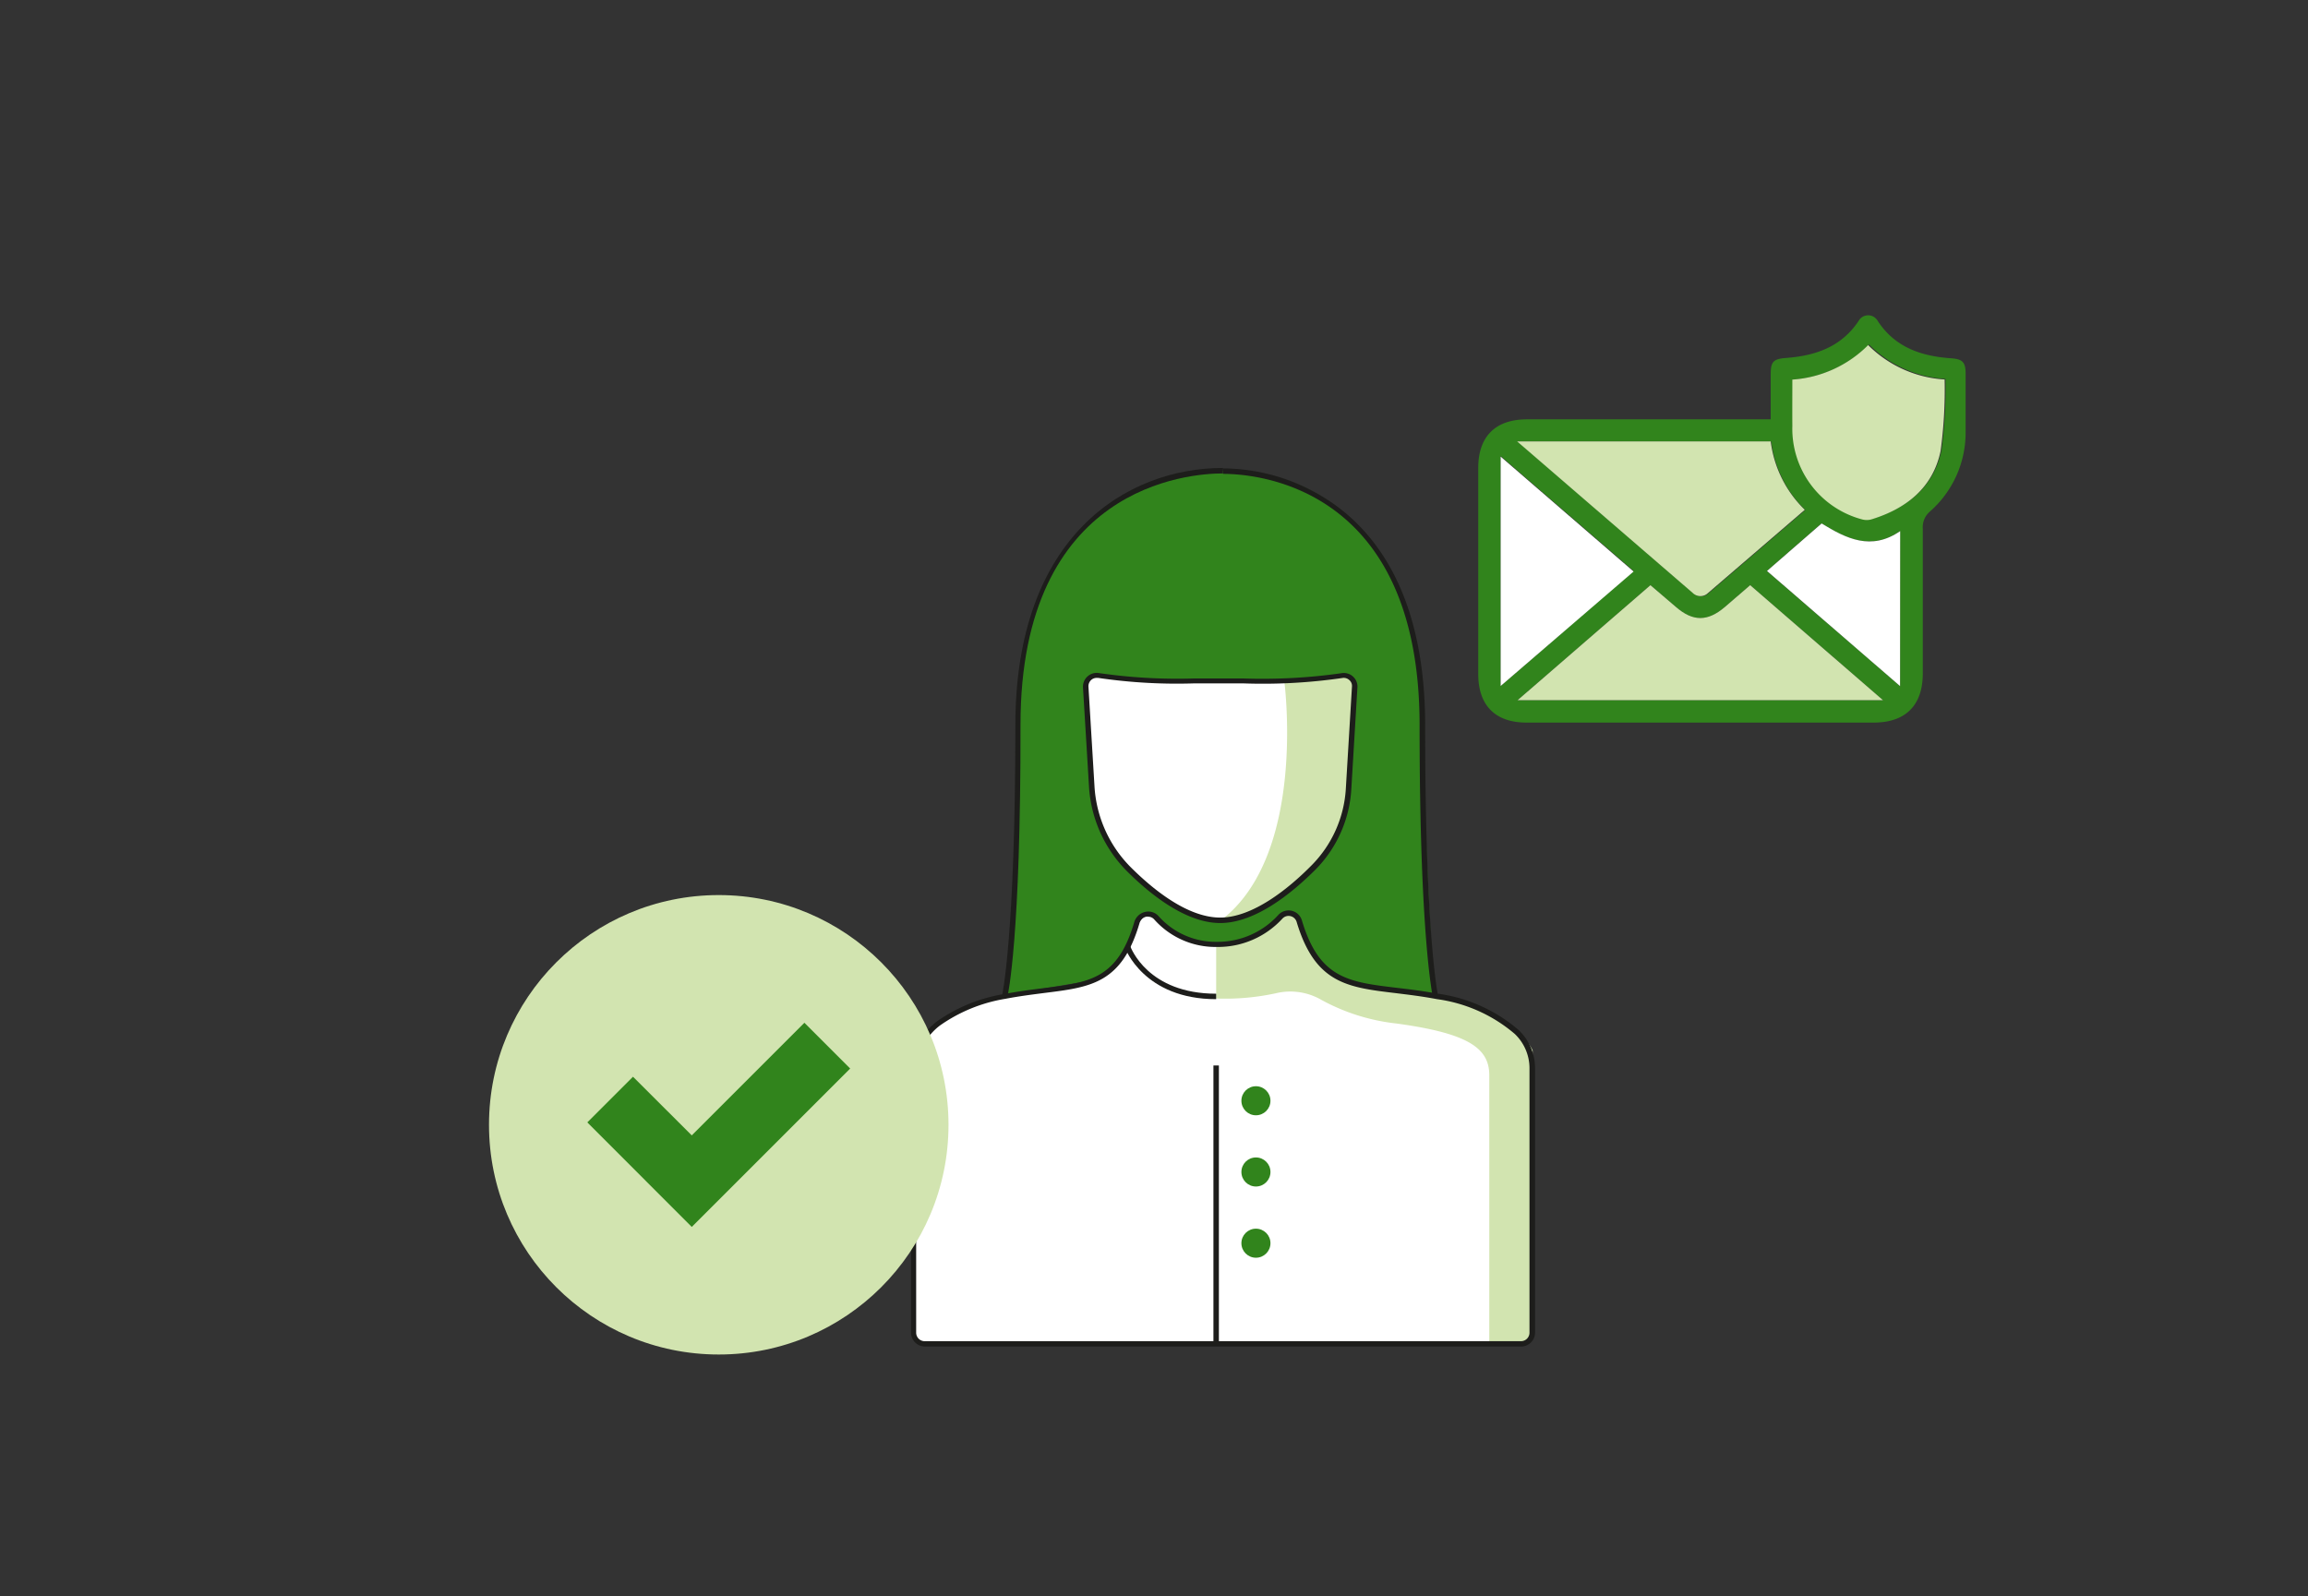
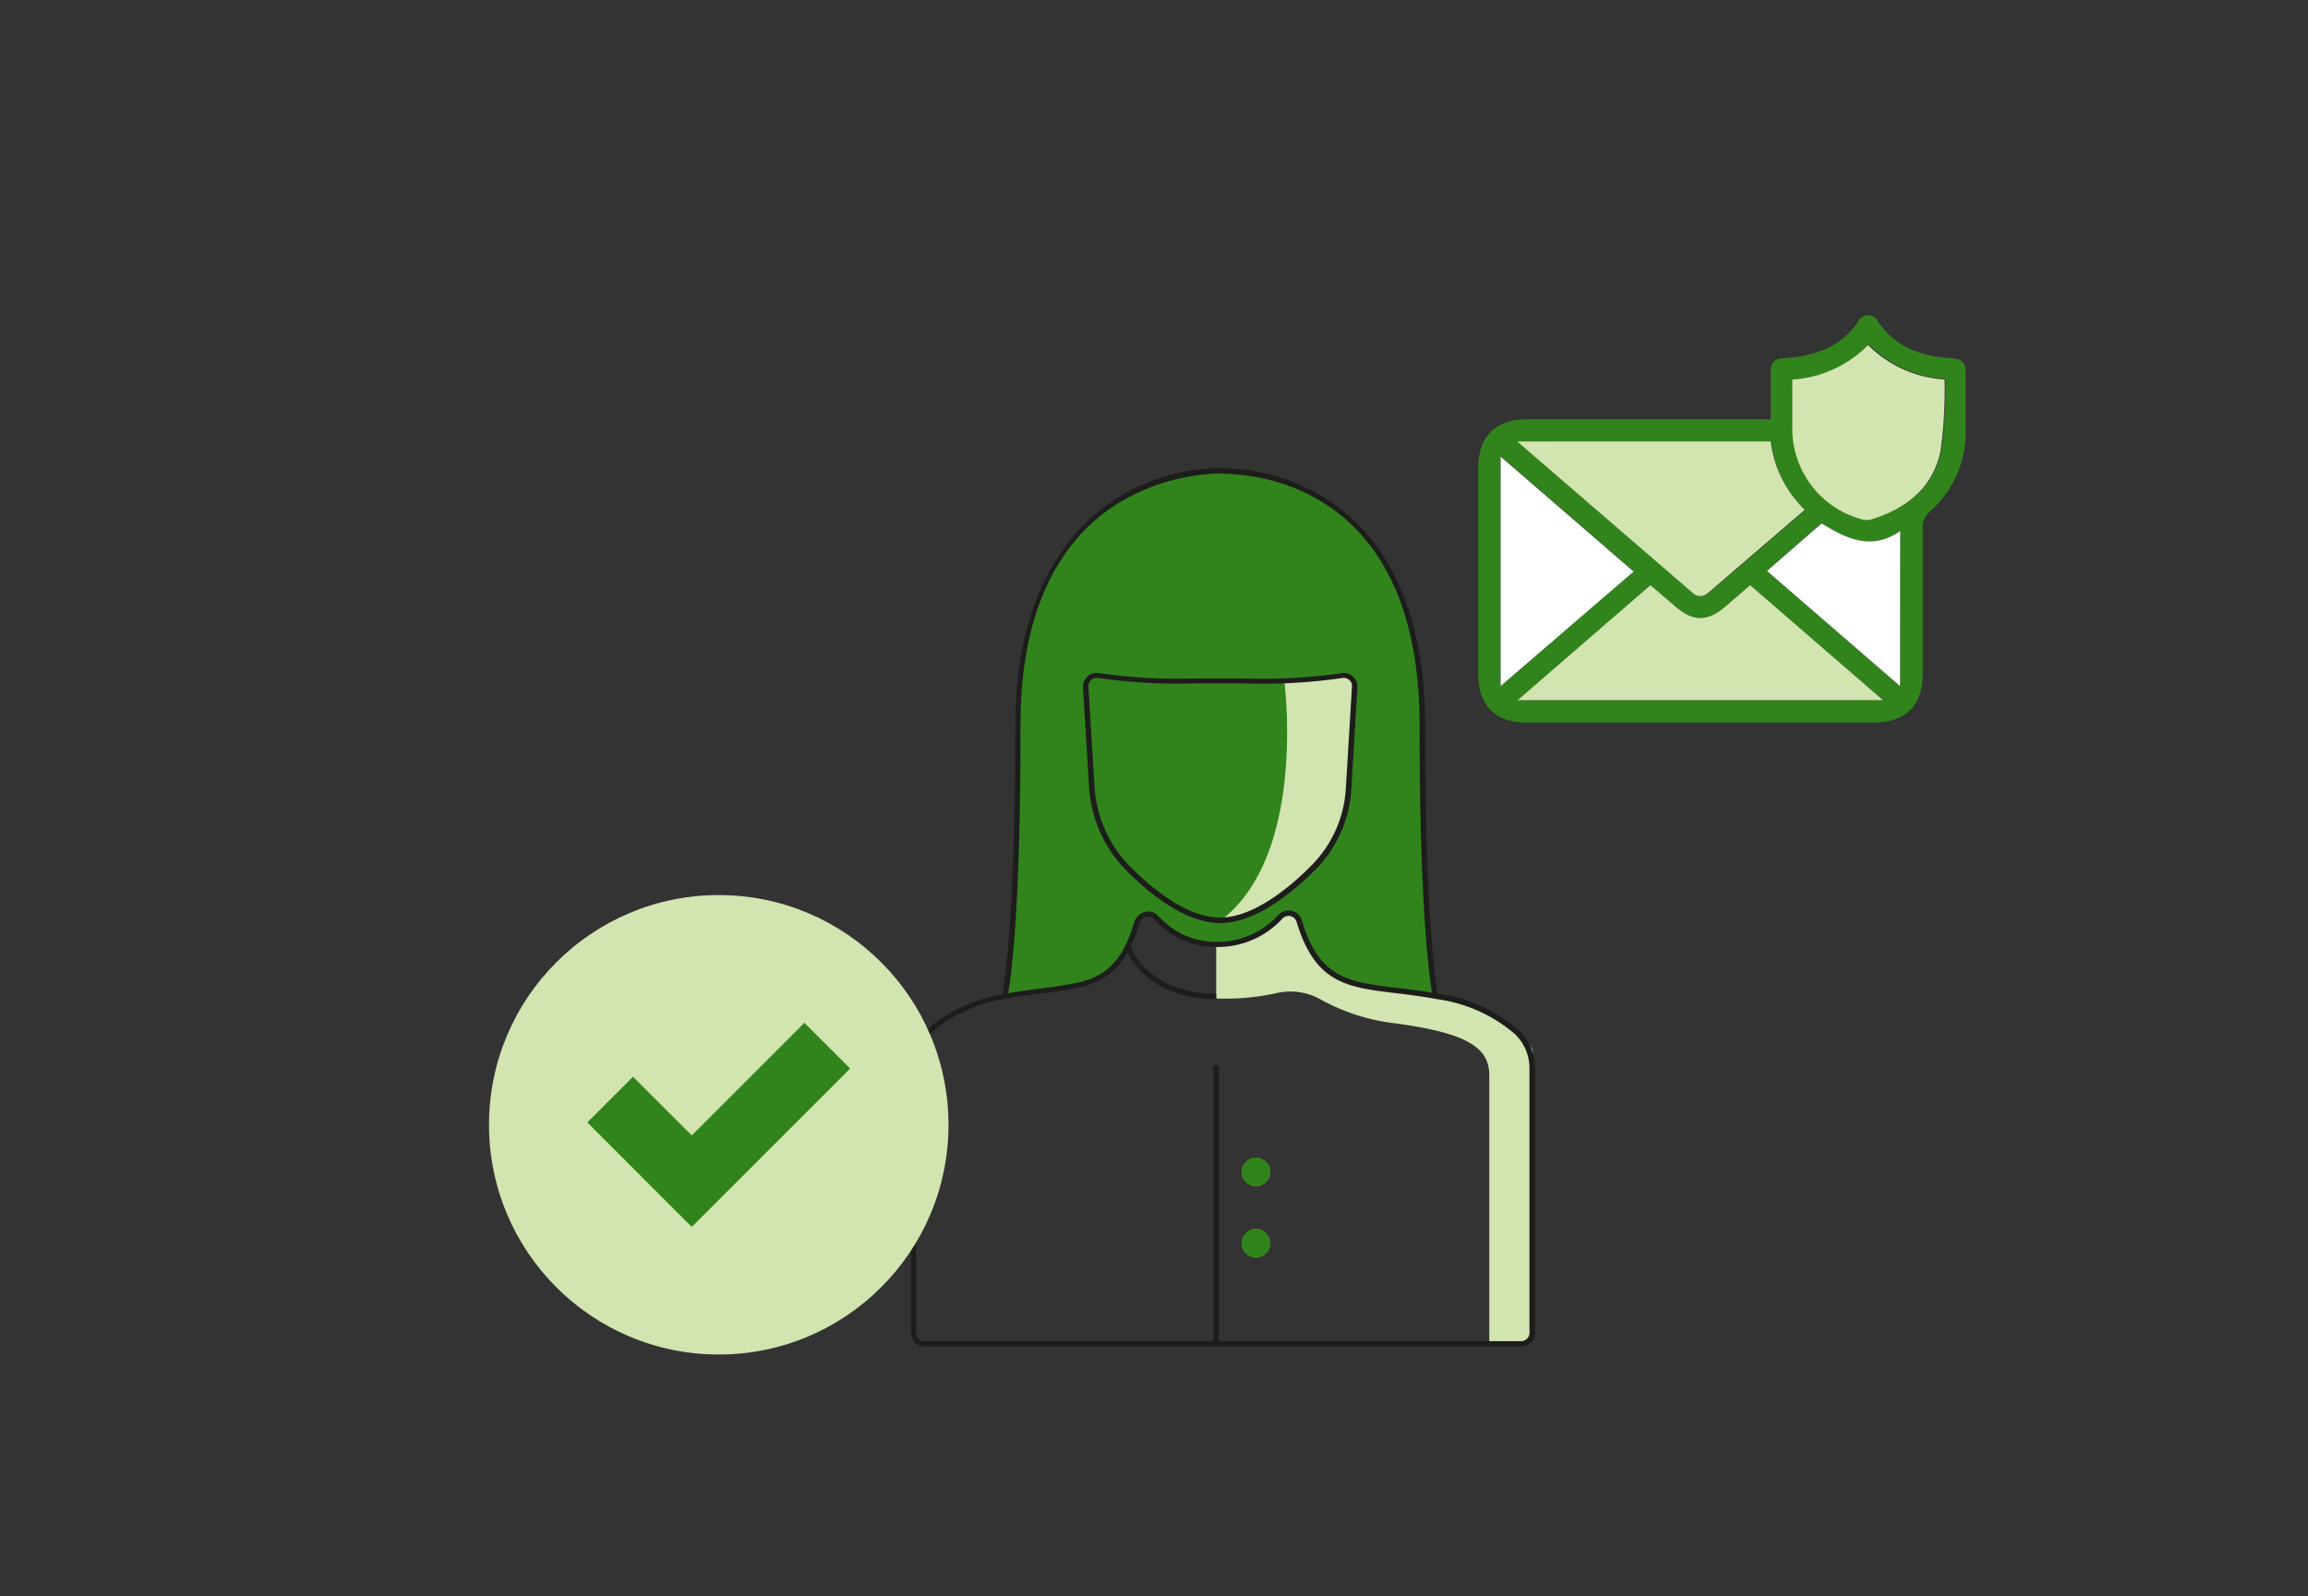
<svg xmlns="http://www.w3.org/2000/svg" viewBox="0 0 211.26 146.13">
  <rect x="0" y="0" width="211.26" height="146.13" fill="#333333" stroke="none" />
  <defs>
    <style>.cls-1{fill:#fff;}.cls-2{fill:#31841c;}.cls-3{fill:#1d1d1b;}.cls-4{fill:#d2e4b0;}</style>
  </defs>
  <g id="Capa_2" data-name="Capa 2">
-     <polygon class="cls-1" points="111.51 86.45 108 85.57 104.95 83.49 104.01 84.81 102.63 87.98 100.2 89.88 90.05 91.52 85.41 93.86 83.64 97.03 83.64 103.12 83.64 122.04 84.23 122.91 137.73 122.91 137.73 94.81 130.63 91.77 119.65 88.57 116.03 86.57 111.51 86.45" />
    <path class="cls-2" d="M92,91.16a208.31,208.31,0,0,0,1.16-23.7C92.9,57,96.92,43.9,110.94,43.12s19,12.12,19.16,20.35S131,89,131.32,90.09l-.24,1-4.63-.61-3.58-.74-2.59-2.28S119,84.8,119,84.78s-.65-1.23-.65-1.23L117,84s-2.78,2.54-5.27,2.56a20.18,20.18,0,0,1-4.54-1.31l-1.85-1.74-1.11.47a11.07,11.07,0,0,1-1.91,4.28,8.82,8.82,0,0,1-3.15,1.62l-6,1Z" />
    <path class="cls-3" d="M131.14,91.28c0-.22-1.2-5.42-1.2-24.9,0-21.93-15-23-18-23v-.5a17.7,17.7,0,0,1,11.51,4.33c4.62,4.07,7,10.54,7,19.21,0,19.39,1.18,24.73,1.19,24.78Z" />
    <path class="cls-4" d="M111.32,86.29v5.12a21.93,21.93,0,0,0,5.46-.48,5.66,5.66,0,0,1,4.18.61,18.5,18.5,0,0,0,6.88,2.16c6.58.9,8.48,2.26,8.48,4.74v24.67h2.76a1.22,1.22,0,0,0,1.21-1.22V96.15s-1.94-4.39-11.42-5.35c-4.23-.61-6.93-1.1-8.15-2.86a14.13,14.13,0,0,1-1.8-3.74.85.85,0,0,0-.89-.6,1.84,1.84,0,0,0-1.44,1C116.3,85.13,111.61,86.85,111.32,86.29Z" />
    <path class="cls-3" d="M139.26,123.27H84.67A1.28,1.28,0,0,1,83.39,122V98.32a6.05,6.05,0,0,1,2.35-4.8A14.82,14.82,0,0,1,91.91,91c1.33-.25,2.55-.41,3.64-.54,4.21-.53,6.75-.85,8.28-6.06a1.34,1.34,0,0,1,1-.92,1.25,1.25,0,0,1,1.21.38,7,7,0,0,0,5.36,2.36A7.5,7.5,0,0,0,117,83.77a1.27,1.27,0,0,1,2.17.5c1.59,5.31,4.26,5.63,8.67,6.16,1.13.13,2.41.29,3.79.54A14.27,14.27,0,0,1,139,94.29a4.82,4.82,0,0,1,1.51,3.51V122A1.28,1.28,0,0,1,139.26,123.27ZM105.1,83.92a.55.55,0,0,0-.18,0,.82.82,0,0,0-.61.57c-1.62,5.53-4.44,5.88-8.7,6.41-1.08.14-2.3.29-3.6.54a14.44,14.44,0,0,0-6,2.46,5.53,5.53,0,0,0-2.15,4.4V122a.78.78,0,0,0,.78.78h54.59A.78.78,0,0,0,140,122V97.8a4.34,4.34,0,0,0-1.35-3.15,13.81,13.81,0,0,0-7.11-3.18c-1.36-.26-2.64-.41-3.76-.55-4.46-.53-7.4-.89-9.09-6.51a.77.77,0,0,0-1.32-.3,8,8,0,0,1-6,2.58,7.5,7.5,0,0,1-5.73-2.53A.74.74,0,0,0,105.1,83.92Z" />
    <rect class="cls-3" x="111.07" y="97.54" width="0.5" height="25.48" />
-     <circle class="cls-2" cx="114.96" cy="100.77" r="1.33" />
    <circle class="cls-2" cx="114.96" cy="107.29" r="1.33" />
    <circle class="cls-2" cx="114.96" cy="113.81" r="1.33" />
    <path class="cls-3" d="M111.32,91.47c-6.62,0-8.33-4.66-8.34-4.71l.47-.16c.06.17,1.62,4.37,7.87,4.37Z" />
    <path class="cls-3" d="M92.21,91.28l-.49-.12s1.22-5.39,1.22-24.78c0-17.38,10.25-23.54,19-23.54v.5c-3.1,0-18.53,1.11-18.53,23C93.44,85.86,92.26,91.07,92.21,91.28Z" />
-     <path class="cls-1" d="M124,62.87c-.12,2.1-.38,6.26-.56,9.33a11.21,11.21,0,0,1-3.18,7.16c-2.25,2.3-5.48,4.89-8.57,4.89s-6.14-2.46-8.39-4.7a11.77,11.77,0,0,1-3.37-7.61l-.55-9.06a1,1,0,0,1,1.18-1.06,56.52,56.52,0,0,0,11.08.41h.1a56.52,56.52,0,0,0,11.08-.41A1,1,0,0,1,124,62.87Z" />
    <path class="cls-4" d="M117.55,62.3s2.16,16-5.86,22c0,0,3.33.42,9-5.29,2.23-2,2.73-5.68,3-9.65s.7-6.84.07-7.24a4,4,0,0,0-2.15-.06Z" />
    <path class="cls-3" d="M111.69,84.5c-3.13,0-6.39-2.6-8.56-4.77A12,12,0,0,1,99.68,72l-.55-9.07a1.26,1.26,0,0,1,1.48-1.31,50.09,50.09,0,0,0,8.71.49c1.74,0,3.16,0,4.46,0a51.38,51.38,0,0,0,9-.48,1.25,1.25,0,0,1,1.06.3,1.23,1.23,0,0,1,.41,1l-.56,9.33a11.42,11.42,0,0,1-3.25,7.32C118.22,81.8,114.89,84.5,111.69,84.5Zm-11.3-22.44a.74.74,0,0,0-.51.19.77.77,0,0,0-.25.61l.55,9.07a11.45,11.45,0,0,0,3.3,7.44c2.11,2.11,5.25,4.63,8.21,4.63s6.24-2.62,8.39-4.81a10.88,10.88,0,0,0,3.11-7l.56-9.33a.7.7,0,0,0-.25-.61.74.74,0,0,0-.64-.18,50.71,50.71,0,0,1-9.09.49c-1.3,0-2.71,0-4.44,0a49.49,49.49,0,0,1-8.81-.5Z" />
    <circle class="cls-4" cx="65.79" cy="102.97" r="21.03" />
    <polygon class="cls-2" points="77.82 97.82 67.51 108.13 63.32 112.32 53.76 102.75 57.94 98.57 63.32 103.94 73.63 93.63 77.82 97.82" />
    <path class="cls-2" d="M162.08,38.39c0-1.45,0-2.8,0-4.14,0-1.16.26-1.39,1.4-1.48,2.68-.2,5.05-1,6.64-3.38a1,1,0,0,1,1.76,0c1.6,2.43,4,3.22,6.71,3.41,1,.07,1.32.32,1.33,1.34,0,1.78,0,3.55,0,5.33a9.62,9.62,0,0,1-3.28,7.37A1.87,1.87,0,0,0,176,48.4c0,4.42,0,8.84,0,13.26,0,2.91-1.58,4.49-4.49,4.49H139.73c-2.86,0-4.42-1.57-4.42-4.44V42.83c0-2.87,1.57-4.43,4.43-4.44h22.34ZM138.91,64.1h33.45L160.2,53.57l-2.32,2c-1.57,1.35-2.91,1.36-4.47,0l-2.34-2Zm0-23.69L155,54.31a1,1,0,0,0,1.39,0l8.86-7.62a10.57,10.57,0,0,1-3.12-6.26Zm25.19-5.66c0,1.47,0,2.85,0,4.24a8.59,8.59,0,0,0,6.43,8.51,1.6,1.6,0,0,0,.84,0c3.2-1,5.64-2.9,6.34-6.26a41.63,41.63,0,0,0,.37-6.55,10.82,10.82,0,0,1-7-3.15A10.81,10.81,0,0,1,164.06,34.75ZM137.36,62.8l12.17-10.53L137.36,41.75Zm36.56,0V48.62c-2.66,1.83-4.94.68-7.19-.7l-5,4.35Z" />
    <path class="cls-4" d="M138.91,64.1l12.16-10.53,2.34,2c1.56,1.35,2.9,1.34,4.47,0l2.32-2L172.36,64.1Z" />
    <path class="cls-4" d="M138.87,40.41h23.21a10.57,10.57,0,0,0,3.12,6.26l-8.86,7.62a1,1,0,0,1-1.39,0Z" />
    <path class="cls-4" d="M164.06,34.75A10.81,10.81,0,0,0,171,31.59a10.82,10.82,0,0,0,7,3.15,41.63,41.63,0,0,1-.37,6.55c-.7,3.36-3.14,5.28-6.34,6.26a1.6,1.6,0,0,1-.84,0A8.59,8.59,0,0,1,164.06,39C164.05,37.6,164.06,36.22,164.06,34.75Z" />
    <path class="cls-1" d="M137.36,62.8v-21l12.17,10.52Z" />
    <path class="cls-1" d="M173.92,62.81,161.74,52.27l5-4.35c2.25,1.38,4.53,2.53,7.19.7Z" />
  </g>
</svg>